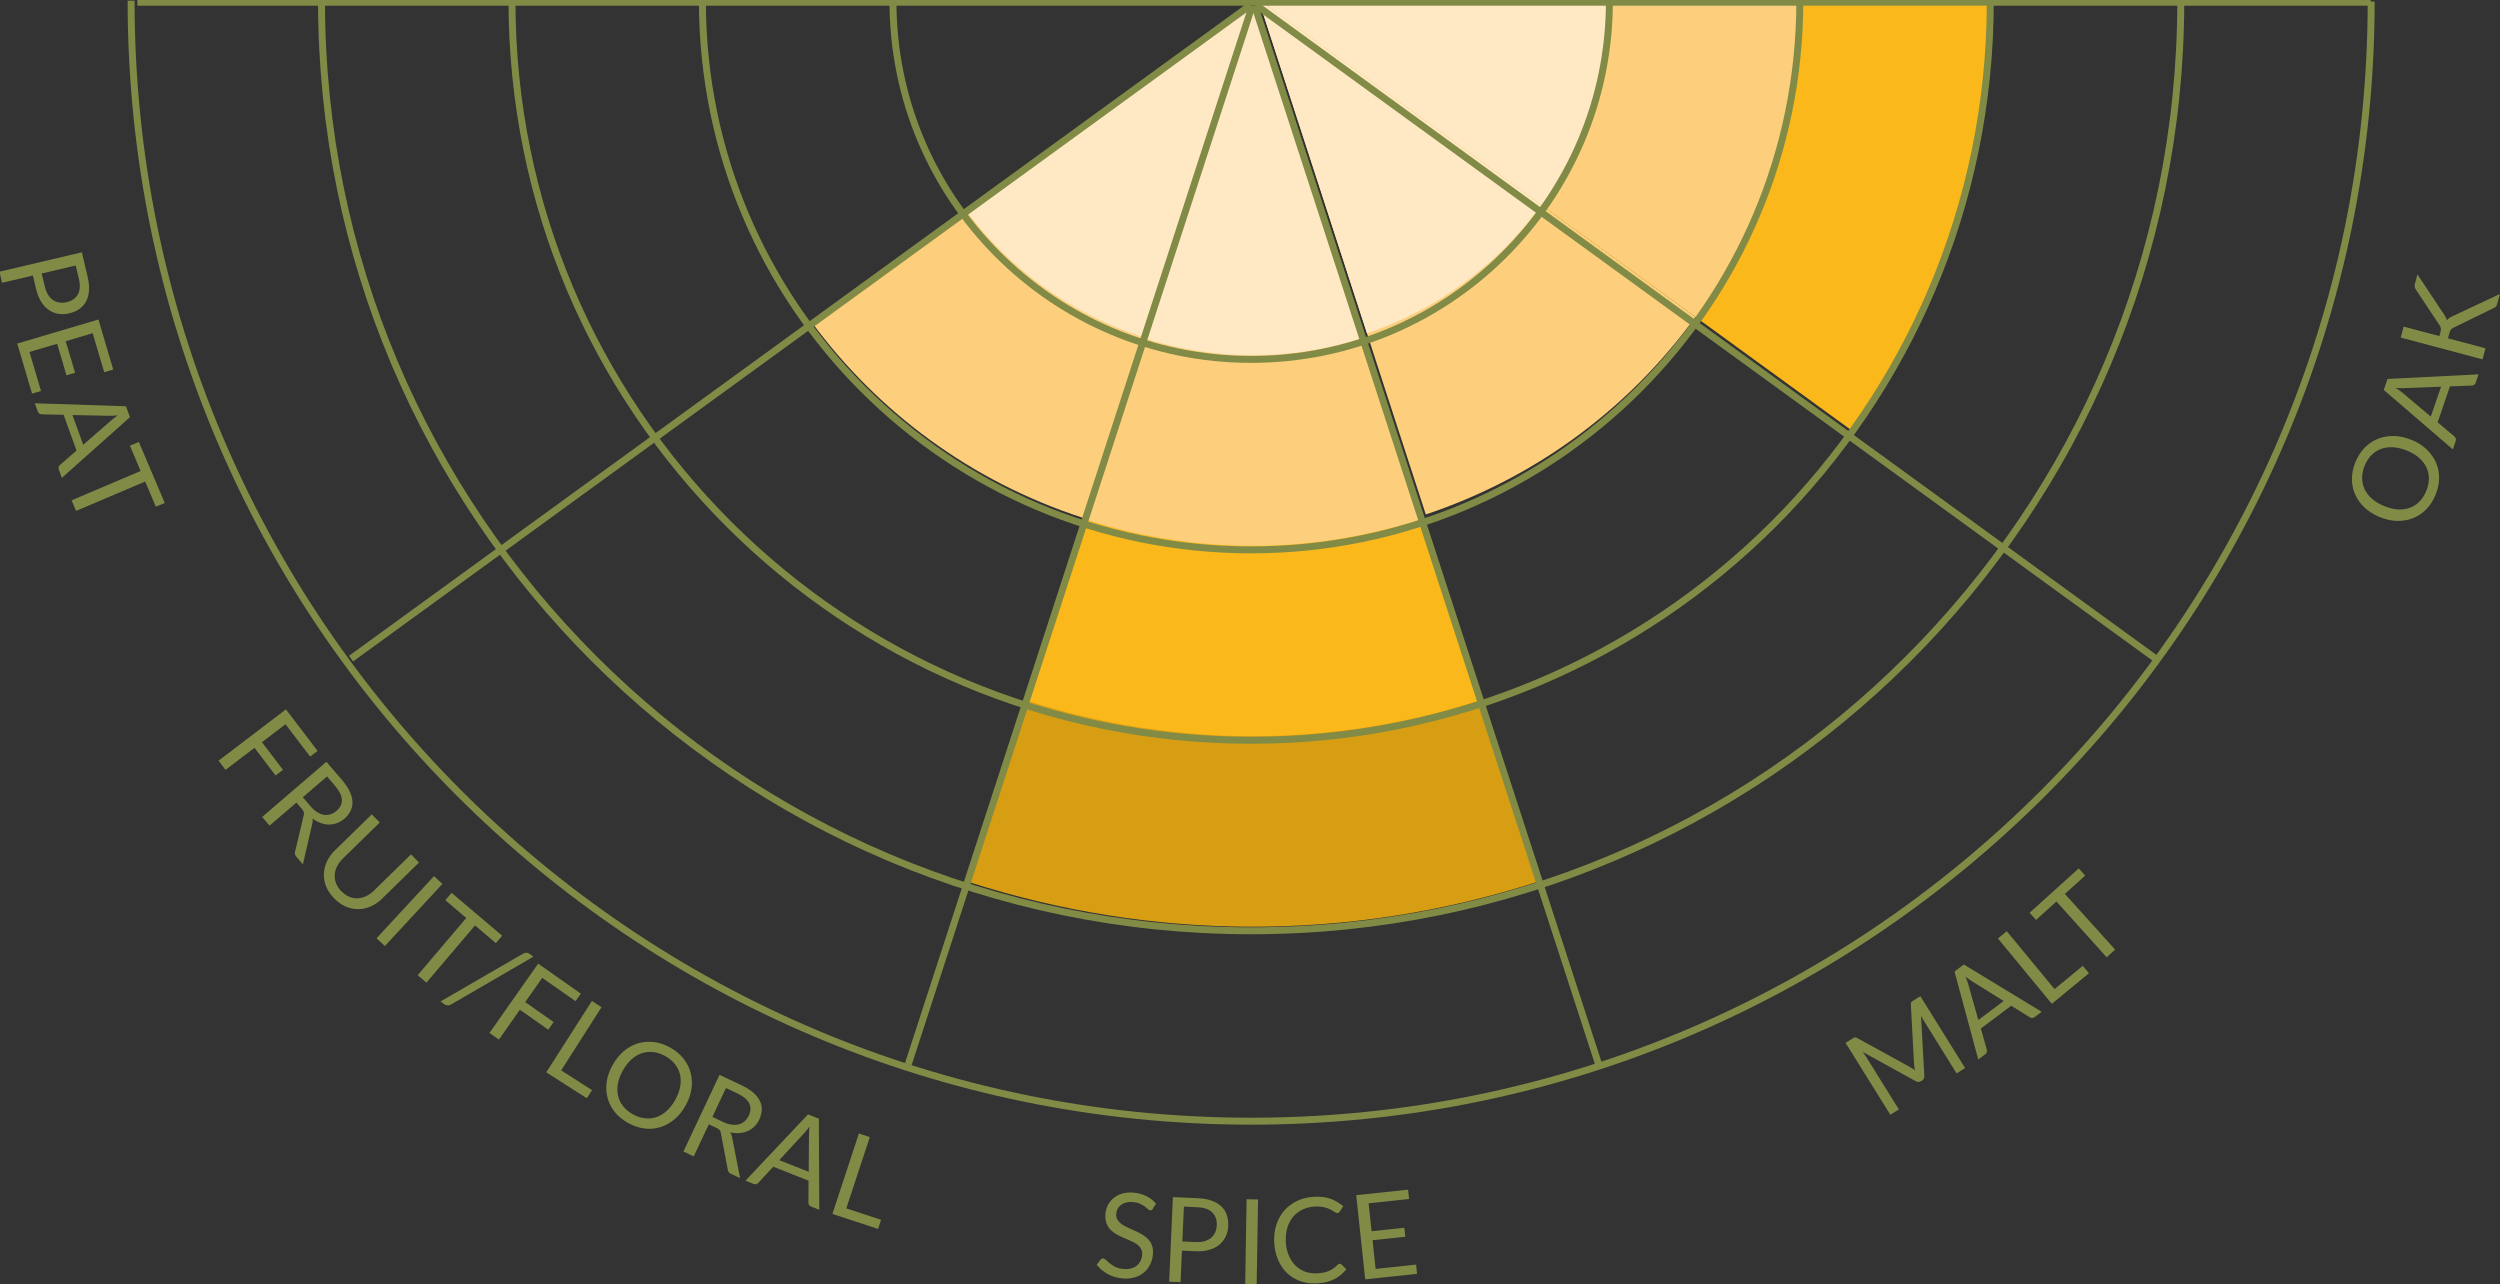
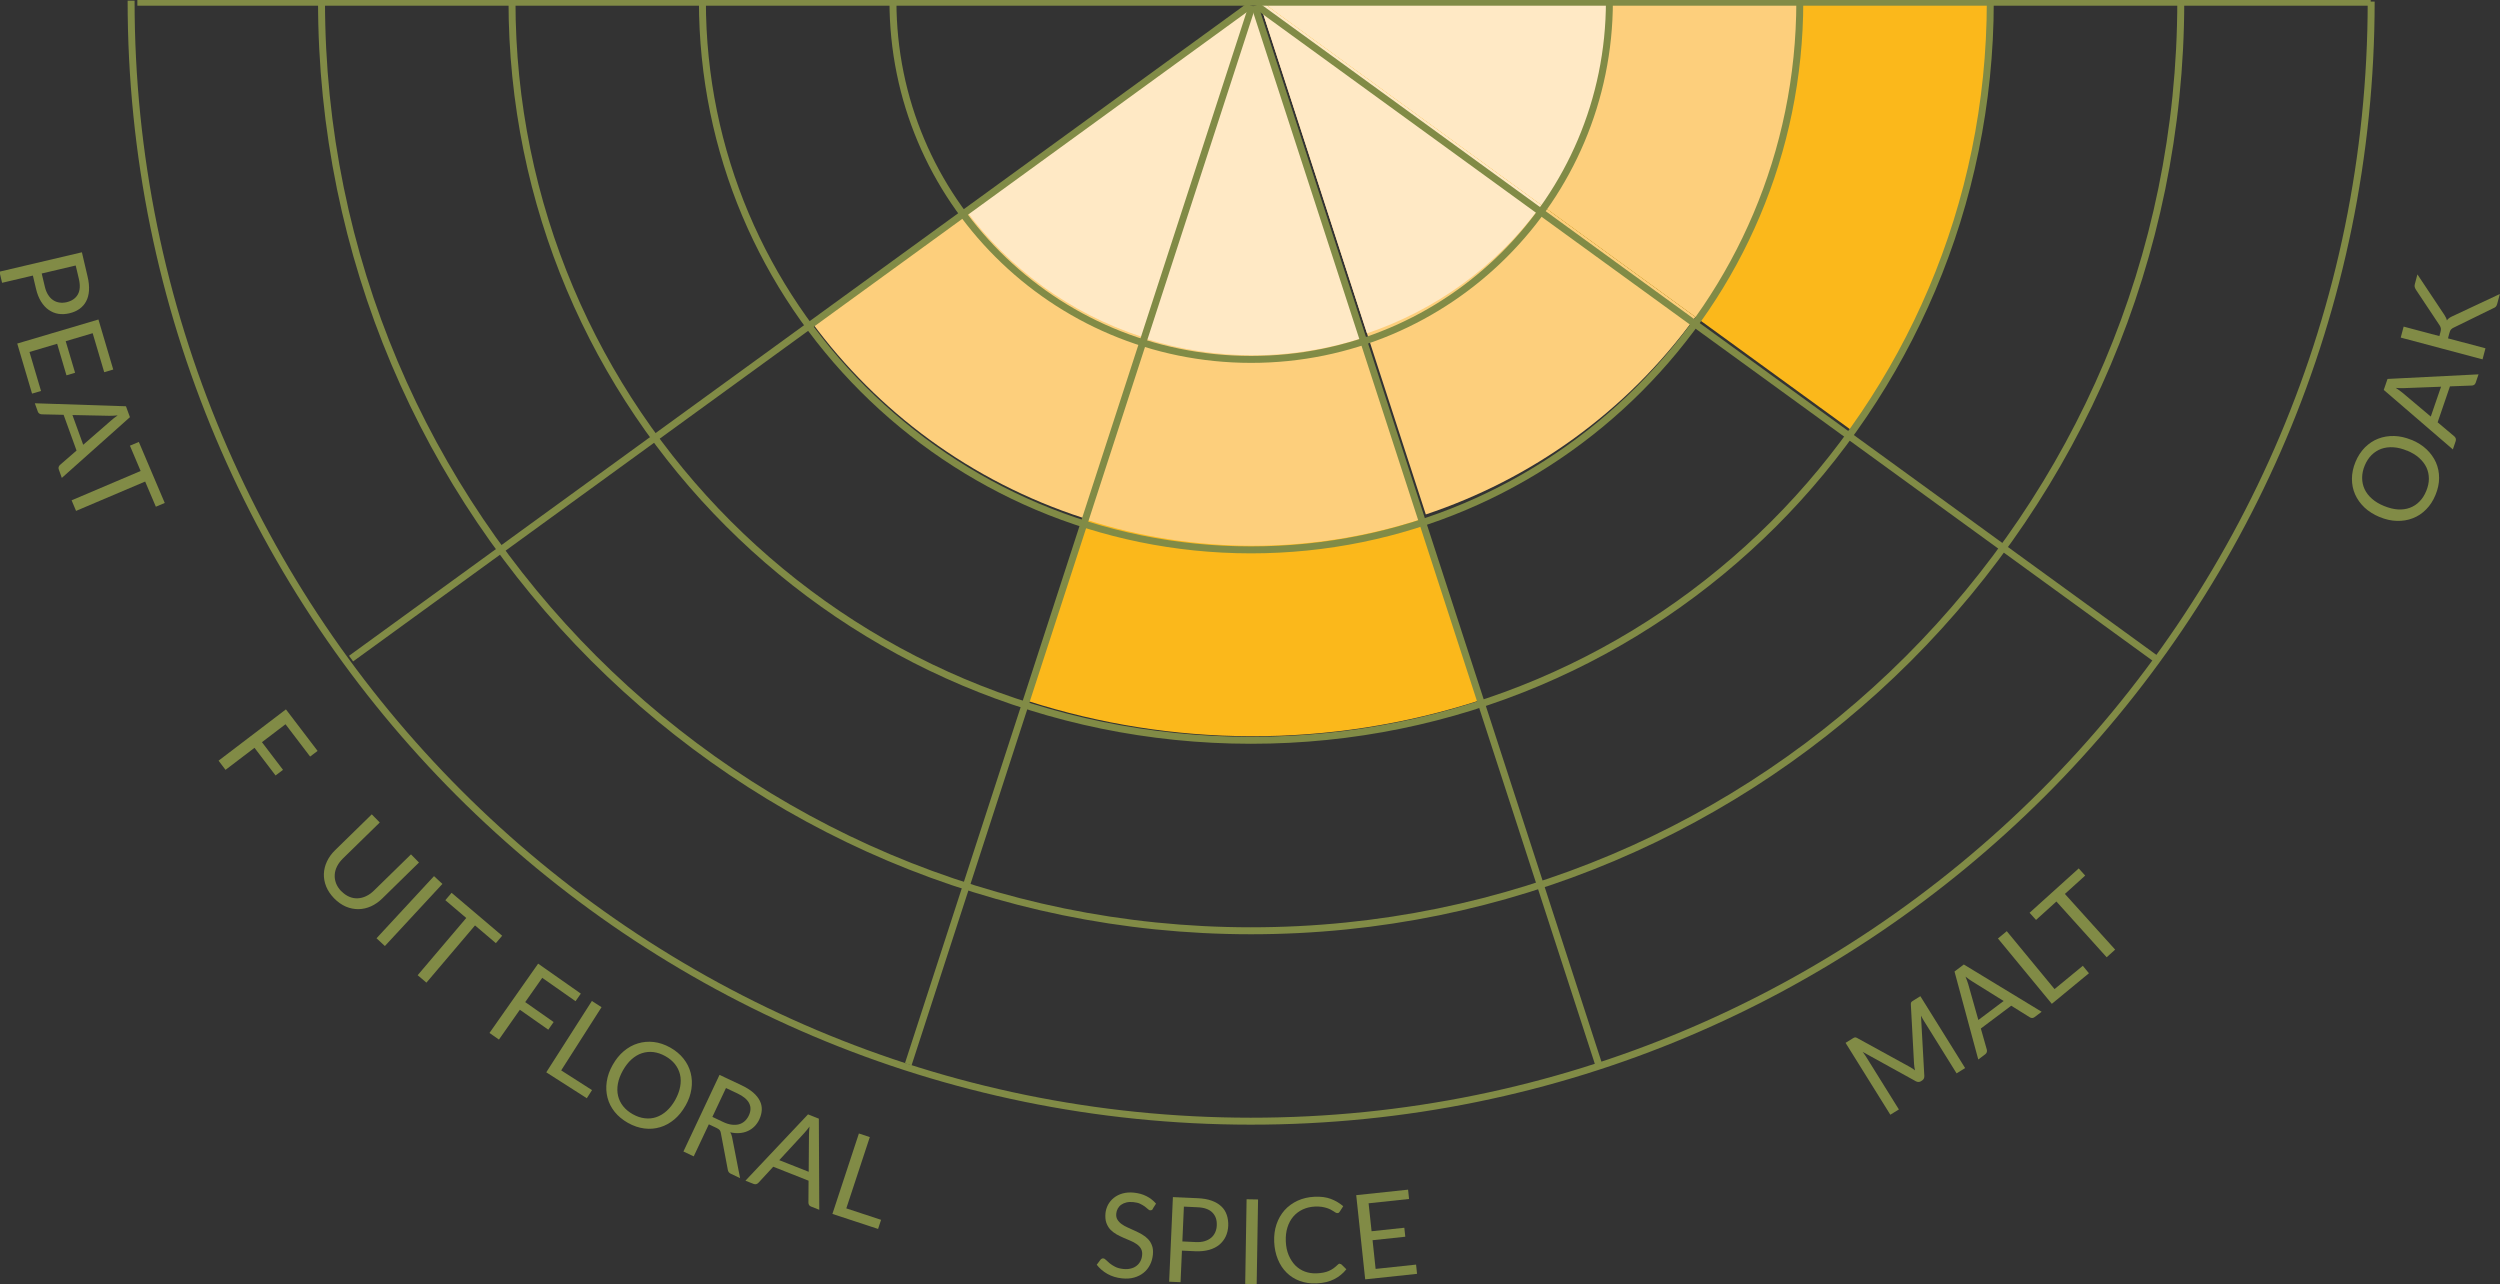
<svg xmlns="http://www.w3.org/2000/svg" id="Layer_2" viewBox="0 0 359.62 184.73">
  <rect x="0" y="0" width="359.62" height="184.73" fill="#333333" stroke="none" />
  <defs>
    <style>.cls-1{fill:#fdcf7c;}.cls-2{fill:#ffe9c5;}.cls-3{fill:#fbb81b;}.cls-4{fill:#818b46;}.cls-5{fill:#d89e13;}.cls-6{fill:none;stroke:#818b46;stroke-miterlimit:10;}</style>
  </defs>
  <g>
    <path class="cls-1" d="M181.69,1.94l23.41,72.06c15.05-5.02,28.75-14.6,38.79-28.41L181.21,0l.48,1.94Z" />
    <path class="cls-2" d="M196.64,47.95c9.74-3.3,18.59-9.52,25.1-18.47L181.21,0l.48,1.94,14.95,46Z" />
  </g>
  <g>
-     <path class="cls-5" d="M139.54,126.93c25.76,8.25,54.24,8.81,81.93-.18L180.63,.91l-.75,1.86-40.34,124.17Z" />
    <path class="cls-3" d="M148,100.88c20.44,6.52,43.04,6.94,65.01-.18L180.63,.91l-.75,1.86-31.88,98.11Z" />
    <path class="cls-1" d="M179.88,2.77l-23.41,72.06c15.13,4.79,31.84,5.09,48.09-.19L180.63,.91l-.75,1.86Z" />
    <path class="cls-2" d="M164.94,48.77c9.82,3.06,20.64,3.23,31.16-.19L180.63,.91l-.75,1.86-14.95,46Z" />
  </g>
  <g>
    <path class="cls-1" d="M178.09,1.86l-61.3,44.53c9.43,12.77,22.77,22.83,39.01,28.11L179.79,.8l-1.7,1.06Z" />
    <path class="cls-2" d="M138.96,30.29c6.15,8.24,14.8,14.74,25.32,18.17L179.79,.8l-1.7,1.06-39.13,28.43Z" />
  </g>
  <g>
    <path class="cls-3" d="M266.39,61.93c12.51-17.43,19.9-38.79,19.91-61.88L181.39,0l1.53,1.29,83.46,60.64Z" />
    <path class="cls-1" d="M182.93,1.29l61.3,44.53c9.23-12.91,14.68-28.71,14.68-45.79L181.39,0l1.53,1.29Z" />
    <path class="cls-2" d="M222.06,29.72c5.94-8.39,9.45-18.63,9.45-29.7L181.39,0l1.53,1.29,39.13,28.43Z" />
  </g>
  <g>
    <path class="cls-6" d="M341.09,.23c-.04,88.98-72.2,161.09-161.19,161.05C90.92,161.25,18.82,89.08,18.86,.1" />
    <path class="cls-6" d="M313.7,.22c-.03,73.85-59.92,133.7-133.78,133.67C106.07,133.86,46.22,73.96,46.25,.11" />
    <path class="cls-6" d="M286.3,.21c-.02,58.72-47.65,106.31-106.37,106.28-58.72-.02-106.31-47.65-106.28-106.37" />
    <path class="cls-6" d="M258.9,.2c-.02,43.59-35.37,78.91-78.96,78.9-43.59-.02-78.91-35.37-78.9-78.96" />
    <path class="cls-6" d="M231.51,.19c-.01,28.46-23.09,51.52-51.55,51.51-28.46-.01-51.52-23.09-51.51-51.55" />
    <g>
      <line class="cls-6" x1="180.78" y1=".8" x2="310.08" y2="94.74" />
      <line class="cls-6" x1="179.72" y1=".86" x2="50.5" y2="94.74" />
      <line class="cls-6" x1="130.65" y1="153.1" x2="180.12" y2=".86" />
      <line class="cls-6" x1="180.49" y1=".84" x2="229.96" y2="153.1" />
    </g>
    <line class="cls-6" x1="19.76" y1=".32" x2="341.02" y2=".32" />
  </g>
  <g>
    <g>
      <path class="cls-4" d="M4.73,39.64l-4.43,1.04-.38-1.6,11.86-2.79,.82,3.5c.18,.75,.24,1.42,.2,2.02s-.18,1.11-.42,1.55c-.23,.44-.56,.8-.97,1.09s-.89,.49-1.45,.62c-.55,.13-1.08,.15-1.58,.07-.5-.08-.96-.28-1.38-.57s-.79-.7-1.1-1.2c-.31-.51-.56-1.12-.72-1.83l-.45-1.9Zm1.27-.3l.45,1.9c.11,.46,.26,.85,.47,1.17,.2,.32,.44,.58,.72,.76,.27,.19,.58,.3,.91,.35,.33,.05,.68,.03,1.04-.05,.75-.18,1.29-.55,1.61-1.12,.32-.57,.36-1.32,.14-2.26l-.45-1.9-4.88,1.15Z" />
      <path class="cls-4" d="M16.28,53.16l-1.29,.38-1.66-5.61-3.88,1.15,1.35,4.54-1.24,.37-1.34-4.54-3.98,1.18,1.66,5.61-1.29,.38-2.13-7.2,11.68-3.46,2.13,7.2Z" />
      <path class="cls-4" d="M8.89,68.74l-.43-1.2c-.05-.14-.06-.26-.02-.37,.04-.11,.1-.21,.19-.29l2.38-2.07-1.86-5.14-3.15-.07c-.11,0-.22-.04-.33-.1-.11-.06-.18-.16-.23-.29l-.43-1.2,13.11,.43,.57,1.57-9.79,8.73Zm1.53-9.04l1.55,4.28,4.01-3.49c.25-.22,.56-.47,.95-.74-.24,.02-.46,.04-.67,.05-.2,0-.38,.01-.54,.01l-5.3-.11Z" />
      <path class="cls-4" d="M23.7,72.35l-1.28,.54-1.54-3.62-9.94,4.22-.64-1.52,9.93-4.22-1.54-3.64,1.28-.54,3.73,8.78Z" />
    </g>
    <g>
      <path class="cls-4" d="M45.68,108.02l-1.07,.81-3.54-4.65-3.39,2.58,3.03,3.98-1.07,.81-3.03-3.98-4.17,3.17-1-1.32,9.69-7.38,4.55,5.97Z" />
-       <path class="cls-4" d="M42.64,115.45l-3.86,3.31-1.07-1.24,9.24-7.94,2.24,2.61c.5,.58,.88,1.14,1.12,1.67,.25,.53,.38,1.03,.39,1.49,.01,.47-.08,.91-.28,1.31-.2,.41-.5,.78-.89,1.11-.33,.28-.67,.49-1.05,.63-.37,.14-.76,.21-1.15,.21-.39,0-.79-.08-1.19-.22-.4-.14-.79-.36-1.18-.65,.04,.23,.03,.48-.04,.75l-1.35,5.85-.95-1.11c-.2-.23-.25-.47-.17-.73l1.24-5.23c.04-.16,.05-.3,.02-.43s-.12-.27-.26-.45l-.82-.95Zm.91-.78l1.12,1.31c.31,.37,.63,.65,.96,.85,.33,.2,.65,.33,.97,.38,.32,.05,.63,.02,.94-.07,.31-.1,.59-.26,.86-.49,.55-.47,.81-1.01,.78-1.61-.03-.6-.36-1.26-.97-1.98l-1.17-1.37-3.49,3Z" />
      <path class="cls-4" d="M49.12,128.21c.35,.36,.73,.62,1.13,.79,.4,.17,.8,.24,1.21,.22s.82-.12,1.22-.32c.41-.19,.79-.47,1.15-.83l5.29-5.17,1.15,1.17-5.29,5.18c-.5,.49-1.05,.87-1.63,1.13-.59,.26-1.18,.39-1.79,.4-.6,0-1.21-.11-1.81-.37-.6-.26-1.16-.65-1.68-1.18-.52-.54-.91-1.11-1.15-1.71-.24-.6-.35-1.21-.33-1.82,.02-.61,.17-1.2,.44-1.78,.27-.58,.66-1.12,1.16-1.61l5.29-5.17,1.15,1.17-5.29,5.17c-.36,.36-.65,.73-.85,1.13-.2,.4-.32,.81-.34,1.22-.03,.41,.04,.82,.19,1.23,.16,.41,.41,.79,.76,1.15Z" />
      <path class="cls-4" d="M55.37,136.09l-1.21-1.12,8.27-8.94,1.21,1.12-8.28,8.94Z" />
      <path class="cls-4" d="M72.23,134.61l-.9,1.06-3-2.55-6.99,8.23-1.26-1.07,6.99-8.23-3.01-2.56,.9-1.06,7.27,6.17Z" />
-       <path class="cls-4" d="M64.9,144.49c-.19,.11-.37,.15-.55,.13-.18-.02-.34-.08-.47-.18l-.5-.39,11.87-6.87c.17-.1,.34-.14,.5-.13,.17,0,.32,.07,.47,.18l.5,.39-11.83,6.87Z" />
      <path class="cls-4" d="M83.56,142.92l-.77,1.1-4.79-3.36-2.45,3.49,4.09,2.87-.77,1.1-4.09-2.87-3.01,4.29-1.36-.95,7-9.97,6.14,4.31Z" />
      <path class="cls-4" d="M80.72,153.97l4.44,2.84-.75,1.17-5.83-3.73,6.56-10.26,1.39,.89-5.81,9.1Z" />
      <path class="cls-4" d="M98.61,159.04c-.45,.8-.98,1.46-1.6,1.98s-1.3,.9-2.03,1.12c-.73,.22-1.49,.29-2.28,.19-.79-.1-1.58-.36-2.36-.8-.78-.44-1.42-.97-1.92-1.59-.5-.62-.84-1.3-1.03-2.04-.19-.74-.23-1.51-.11-2.31,.12-.81,.4-1.61,.85-2.4,.45-.8,.98-1.46,1.6-1.98,.62-.52,1.3-.9,2.03-1.12,.73-.22,1.49-.29,2.28-.2,.79,.09,1.58,.36,2.36,.79,.78,.44,1.42,.97,1.92,1.6,.5,.63,.84,1.31,1.03,2.05,.19,.74,.23,1.51,.11,2.32-.12,.81-.4,1.61-.85,2.4Zm-1.48-.82c.36-.65,.6-1.29,.71-1.91,.11-.62,.11-1.2-.02-1.74s-.37-1.04-.72-1.49c-.36-.45-.82-.84-1.4-1.16-.57-.32-1.14-.51-1.71-.58-.57-.07-1.12-.01-1.65,.16-.53,.17-1.03,.47-1.5,.89-.47,.42-.88,.96-1.25,1.61-.36,.65-.6,1.29-.71,1.9-.11,.62-.1,1.2,.03,1.74,.13,.54,.37,1.04,.73,1.49,.36,.45,.82,.83,1.39,1.15,.57,.32,1.15,.52,1.72,.58,.57,.07,1.12,.02,1.65-.16,.53-.18,1.02-.47,1.49-.89,.47-.42,.88-.95,1.25-1.6Z" />
      <path class="cls-4" d="M101.96,161.74l-2.17,4.6-1.48-.7,5.19-11.02,3.12,1.47c.7,.33,1.27,.68,1.71,1.06,.44,.38,.76,.78,.97,1.2,.21,.42,.3,.86,.28,1.31s-.14,.91-.36,1.38c-.18,.39-.42,.72-.7,1s-.6,.5-.96,.66-.75,.26-1.18,.29c-.42,.03-.87,0-1.34-.11,.13,.19,.22,.43,.27,.7l1.15,5.89-1.32-.62c-.27-.13-.42-.33-.45-.6l-1-5.28c-.03-.17-.08-.3-.16-.4-.08-.1-.22-.2-.42-.3l-1.13-.53Zm.51-1.08l1.56,.74c.44,.21,.84,.33,1.22,.38,.38,.05,.73,.03,1.04-.05s.59-.24,.83-.45c.24-.21,.43-.48,.59-.8,.31-.66,.33-1.25,.05-1.79s-.84-1.01-1.7-1.41l-1.63-.77-1.96,4.16Z" />
      <path class="cls-4" d="M117.86,174.03l-1.19-.47c-.14-.05-.23-.13-.29-.23-.06-.1-.09-.21-.09-.34l.02-3.15-5.08-2.01-2.14,2.32c-.08,.08-.17,.14-.29,.18-.12,.04-.24,.03-.38-.02l-1.19-.47,9-9.54,1.56,.62,.06,13.12Zm-5.76-7.14l4.23,1.67,.04-5.31c0-.33,.02-.73,.08-1.2-.14,.19-.28,.37-.41,.53s-.24,.3-.35,.41l-3.6,3.9Z" />
      <path class="cls-4" d="M121.73,173.82l5.01,1.65-.43,1.31-6.57-2.16,3.81-11.57,1.57,.52-3.38,10.25Z" />
    </g>
    <g>
      <path class="cls-4" d="M165.85,173.89c-.06,.08-.12,.14-.18,.17s-.14,.05-.23,.04c-.1,0-.2-.07-.32-.18s-.27-.23-.45-.37c-.18-.13-.41-.26-.67-.39s-.59-.2-.98-.24c-.37-.04-.7-.02-.99,.05-.29,.07-.54,.18-.75,.33-.21,.15-.37,.34-.49,.55-.12,.22-.19,.46-.22,.72-.03,.34,.02,.63,.17,.87,.14,.24,.34,.45,.6,.64s.55,.35,.89,.5c.33,.15,.68,.31,1.03,.47,.35,.16,.69,.33,1.02,.52,.33,.19,.62,.42,.87,.68,.25,.26,.44,.58,.57,.94,.13,.36,.17,.79,.12,1.29-.05,.53-.19,1.02-.42,1.47s-.53,.83-.91,1.13c-.38,.31-.83,.54-1.36,.69s-1.11,.19-1.75,.12c-.78-.08-1.48-.29-2.1-.64-.62-.35-1.13-.79-1.54-1.32l.55-.73c.05-.06,.11-.1,.18-.14,.07-.04,.14-.05,.22-.04,.12,.01,.25,.09,.39,.23,.14,.14,.32,.3,.53,.48,.21,.17,.48,.34,.79,.5,.31,.16,.7,.26,1.17,.31,.39,.04,.74,.02,1.06-.06s.59-.2,.82-.38c.23-.17,.42-.39,.56-.65,.14-.26,.23-.55,.26-.89,.04-.37-.02-.67-.16-.93-.14-.25-.34-.47-.6-.65-.25-.18-.55-.35-.89-.49s-.68-.29-1.03-.44c-.35-.15-.69-.32-1.03-.51-.33-.19-.62-.42-.87-.68-.25-.27-.43-.59-.57-.97-.13-.38-.17-.84-.12-1.37,.04-.43,.17-.83,.37-1.22,.21-.38,.48-.71,.83-.99,.35-.28,.76-.49,1.25-.63s1.03-.18,1.63-.12c.68,.07,1.28,.23,1.82,.51,.54,.27,.99,.63,1.37,1.07l-.47,.74Z" />
      <path class="cls-4" d="M170.02,179.89l-.2,4.55-1.64-.07,.54-12.17,3.59,.16c.77,.04,1.43,.15,2,.36,.56,.2,1.02,.48,1.38,.82,.36,.34,.62,.75,.78,1.23,.16,.47,.23,.99,.21,1.57-.03,.57-.15,1.08-.37,1.54-.22,.46-.53,.85-.92,1.18-.4,.32-.88,.57-1.46,.73-.58,.16-1.23,.23-1.96,.2l-1.95-.09Zm.06-1.31l1.95,.09c.47,.02,.89-.02,1.25-.13,.37-.11,.67-.27,.93-.48,.25-.21,.45-.47,.59-.78s.22-.65,.23-1.02c.04-.78-.18-1.39-.64-1.85s-1.17-.71-2.14-.75l-1.95-.09-.22,5.01Z" />
      <path class="cls-4" d="M180.77,184.72l-1.65-.03,.2-12.18,1.65,.03-.2,12.18Z" />
      <path class="cls-4" d="M192.74,181.81c.09,0,.17,.03,.25,.1l.68,.67c-.47,.6-1.06,1.08-1.75,1.43-.7,.36-1.54,.56-2.55,.6-.88,.04-1.68-.08-2.41-.35-.73-.27-1.35-.67-1.88-1.19-.53-.52-.95-1.16-1.26-1.91-.31-.75-.49-1.59-.53-2.5-.04-.92,.07-1.77,.33-2.54s.65-1.45,1.16-2.03c.51-.57,1.14-1.03,1.87-1.37,.74-.34,1.56-.53,2.46-.57,.89-.04,1.67,.06,2.33,.31,.66,.25,1.25,.6,1.78,1.05l-.5,.78c-.04,.06-.08,.11-.13,.15s-.12,.06-.22,.06c-.07,0-.15-.02-.24-.07-.08-.05-.19-.11-.3-.19-.12-.07-.25-.15-.41-.24-.16-.08-.34-.16-.56-.23-.21-.07-.46-.12-.74-.17-.28-.04-.6-.05-.96-.04-.65,.03-1.24,.17-1.77,.42-.53,.25-.98,.59-1.35,1.02-.37,.43-.65,.95-.84,1.55-.19,.6-.27,1.28-.24,2.01,.03,.76,.17,1.43,.42,2.01,.25,.58,.57,1.07,.96,1.47,.4,.39,.86,.69,1.38,.88,.52,.19,1.08,.27,1.68,.25,.36-.02,.69-.05,.97-.11,.29-.06,.55-.13,.79-.24s.47-.23,.67-.38,.41-.32,.62-.53c.09-.09,.18-.14,.27-.14Z" />
      <path class="cls-4" d="M202.55,171.13l.14,1.34-5.82,.62,.43,4.02,4.71-.5,.14,1.29-4.71,.5,.44,4.13,5.82-.62,.14,1.33-7.46,.79-1.29-12.11,7.46-.79Z" />
    </g>
    <g>
      <path class="cls-4" d="M275.08,153.68c.13,.1,.26,.2,.39,.29-.04-.16-.07-.32-.09-.48-.02-.16-.04-.32-.05-.48l-.46-8.54c0-.15,.02-.26,.07-.32,.05-.06,.14-.14,.27-.21l1.03-.64,6.44,10.34-1.23,.76-4.73-7.6c-.06-.1-.13-.21-.19-.33-.07-.12-.13-.24-.2-.37l.48,8.67c.01,.29-.09,.5-.3,.64l-.2,.13c-.22,.13-.45,.13-.71,0l-7.66-4.23c.09,.12,.18,.23,.26,.35,.08,.12,.16,.22,.22,.33l4.73,7.6-1.23,.76-6.44-10.34,1.03-.64c.12-.08,.23-.13,.31-.14,.08-.02,.19,0,.32,.08l7.54,4.14c.14,.07,.27,.16,.4,.25Z" />
      <path class="cls-4" d="M293.69,145.54l-1.02,.77c-.12,.09-.24,.13-.35,.13-.12,0-.23-.04-.33-.1l-2.68-1.67-4.37,3.28,.86,3.04c.03,.11,.03,.22,0,.34-.03,.12-.1,.22-.21,.31l-1.02,.77-3.42-12.66,1.34-1.01,11.21,6.81Zm-9.1,1.18l3.63-2.73-4.51-2.81c-.28-.17-.61-.4-.98-.7,.09,.22,.17,.43,.24,.62,.07,.19,.13,.36,.17,.52l1.44,5.1Z" />
      <path class="cls-4" d="M295.54,142.28l4.07-3.35,.88,1.07-5.34,4.4-7.75-9.4,1.27-1.05,6.87,8.33Z" />
      <path class="cls-4" d="M299.02,124.92l.93,1.03-2.92,2.64,7.23,8.01-1.22,1.1-7.23-8.02-2.93,2.65-.93-1.03,7.08-6.39Z" />
    </g>
    <g>
      <path class="cls-4" d="M346.9,63.27c.84,.35,1.56,.8,2.15,1.36s1.04,1.19,1.35,1.88c.31,.7,.46,1.45,.46,2.25,0,.8-.18,1.61-.52,2.44-.34,.83-.79,1.52-1.36,2.09-.56,.57-1.2,.99-1.91,1.26-.71,.28-1.47,.4-2.29,.38-.81-.02-1.64-.21-2.49-.56-.84-.35-1.56-.8-2.16-1.36-.59-.56-1.04-1.19-1.35-1.88-.31-.7-.46-1.45-.46-2.24,0-.8,.17-1.61,.51-2.44,.34-.83,.8-1.52,1.36-2.09,.57-.56,1.2-.99,1.92-1.26,.71-.28,1.48-.4,2.29-.38s1.64,.21,2.49,.56Zm-.65,1.56c-.69-.29-1.35-.45-1.98-.49-.63-.04-1.2,.04-1.72,.22-.52,.19-.99,.49-1.4,.89-.41,.41-.74,.92-.99,1.52-.25,.6-.37,1.19-.37,1.77,0,.58,.12,1.12,.35,1.62s.59,.97,1.06,1.38c.47,.42,1.05,.77,1.75,1.05s1.35,.45,1.97,.49c.62,.04,1.2-.04,1.72-.23,.52-.19,.99-.49,1.39-.9,.41-.41,.73-.91,.98-1.52,.25-.61,.38-1.2,.38-1.77,0-.58-.12-1.12-.35-1.62-.24-.5-.59-.96-1.06-1.38s-1.05-.76-1.74-1.05Z" />
      <path class="cls-4" d="M356.53,53.85l-.41,1.21c-.05,.14-.12,.24-.22,.3-.1,.06-.21,.1-.33,.1l-3.15,.12-1.77,5.17,2.41,2.03c.08,.07,.15,.17,.19,.28,.04,.12,.04,.24,0,.38l-.41,1.21-9.94-8.56,.54-1.58,13.1-.66Zm-6.87,6.08l1.48-4.3-5.31,.2c-.33,.02-.73,0-1.2-.03,.2,.13,.38,.26,.55,.38,.17,.12,.31,.23,.43,.33l4.06,3.42Z" />
      <path class="cls-4" d="M350.9,48.35l.16-.6c.06-.21,.07-.38,.05-.52-.02-.14-.08-.28-.17-.42l-3.39-5.1c-.1-.16-.17-.3-.2-.43-.03-.13-.02-.28,.03-.45l.36-1.36,3.88,5.83c.1,.15,.17,.29,.23,.41s.1,.25,.13,.38c.09-.14,.2-.25,.33-.34,.13-.09,.28-.18,.47-.26l6.82-3.2-.37,1.38c-.03,.1-.06,.19-.09,.26-.03,.07-.07,.12-.11,.17-.04,.04-.09,.08-.14,.12-.06,.03-.12,.06-.18,.09l-5.76,2.82c-.08,.04-.15,.08-.21,.12-.06,.04-.12,.09-.17,.15-.05,.06-.1,.13-.13,.22s-.07,.2-.11,.33l-.19,.72,5.39,1.43-.42,1.59-11.77-3.13,.42-1.58,5.16,1.37Z" />
    </g>
  </g>
</svg>